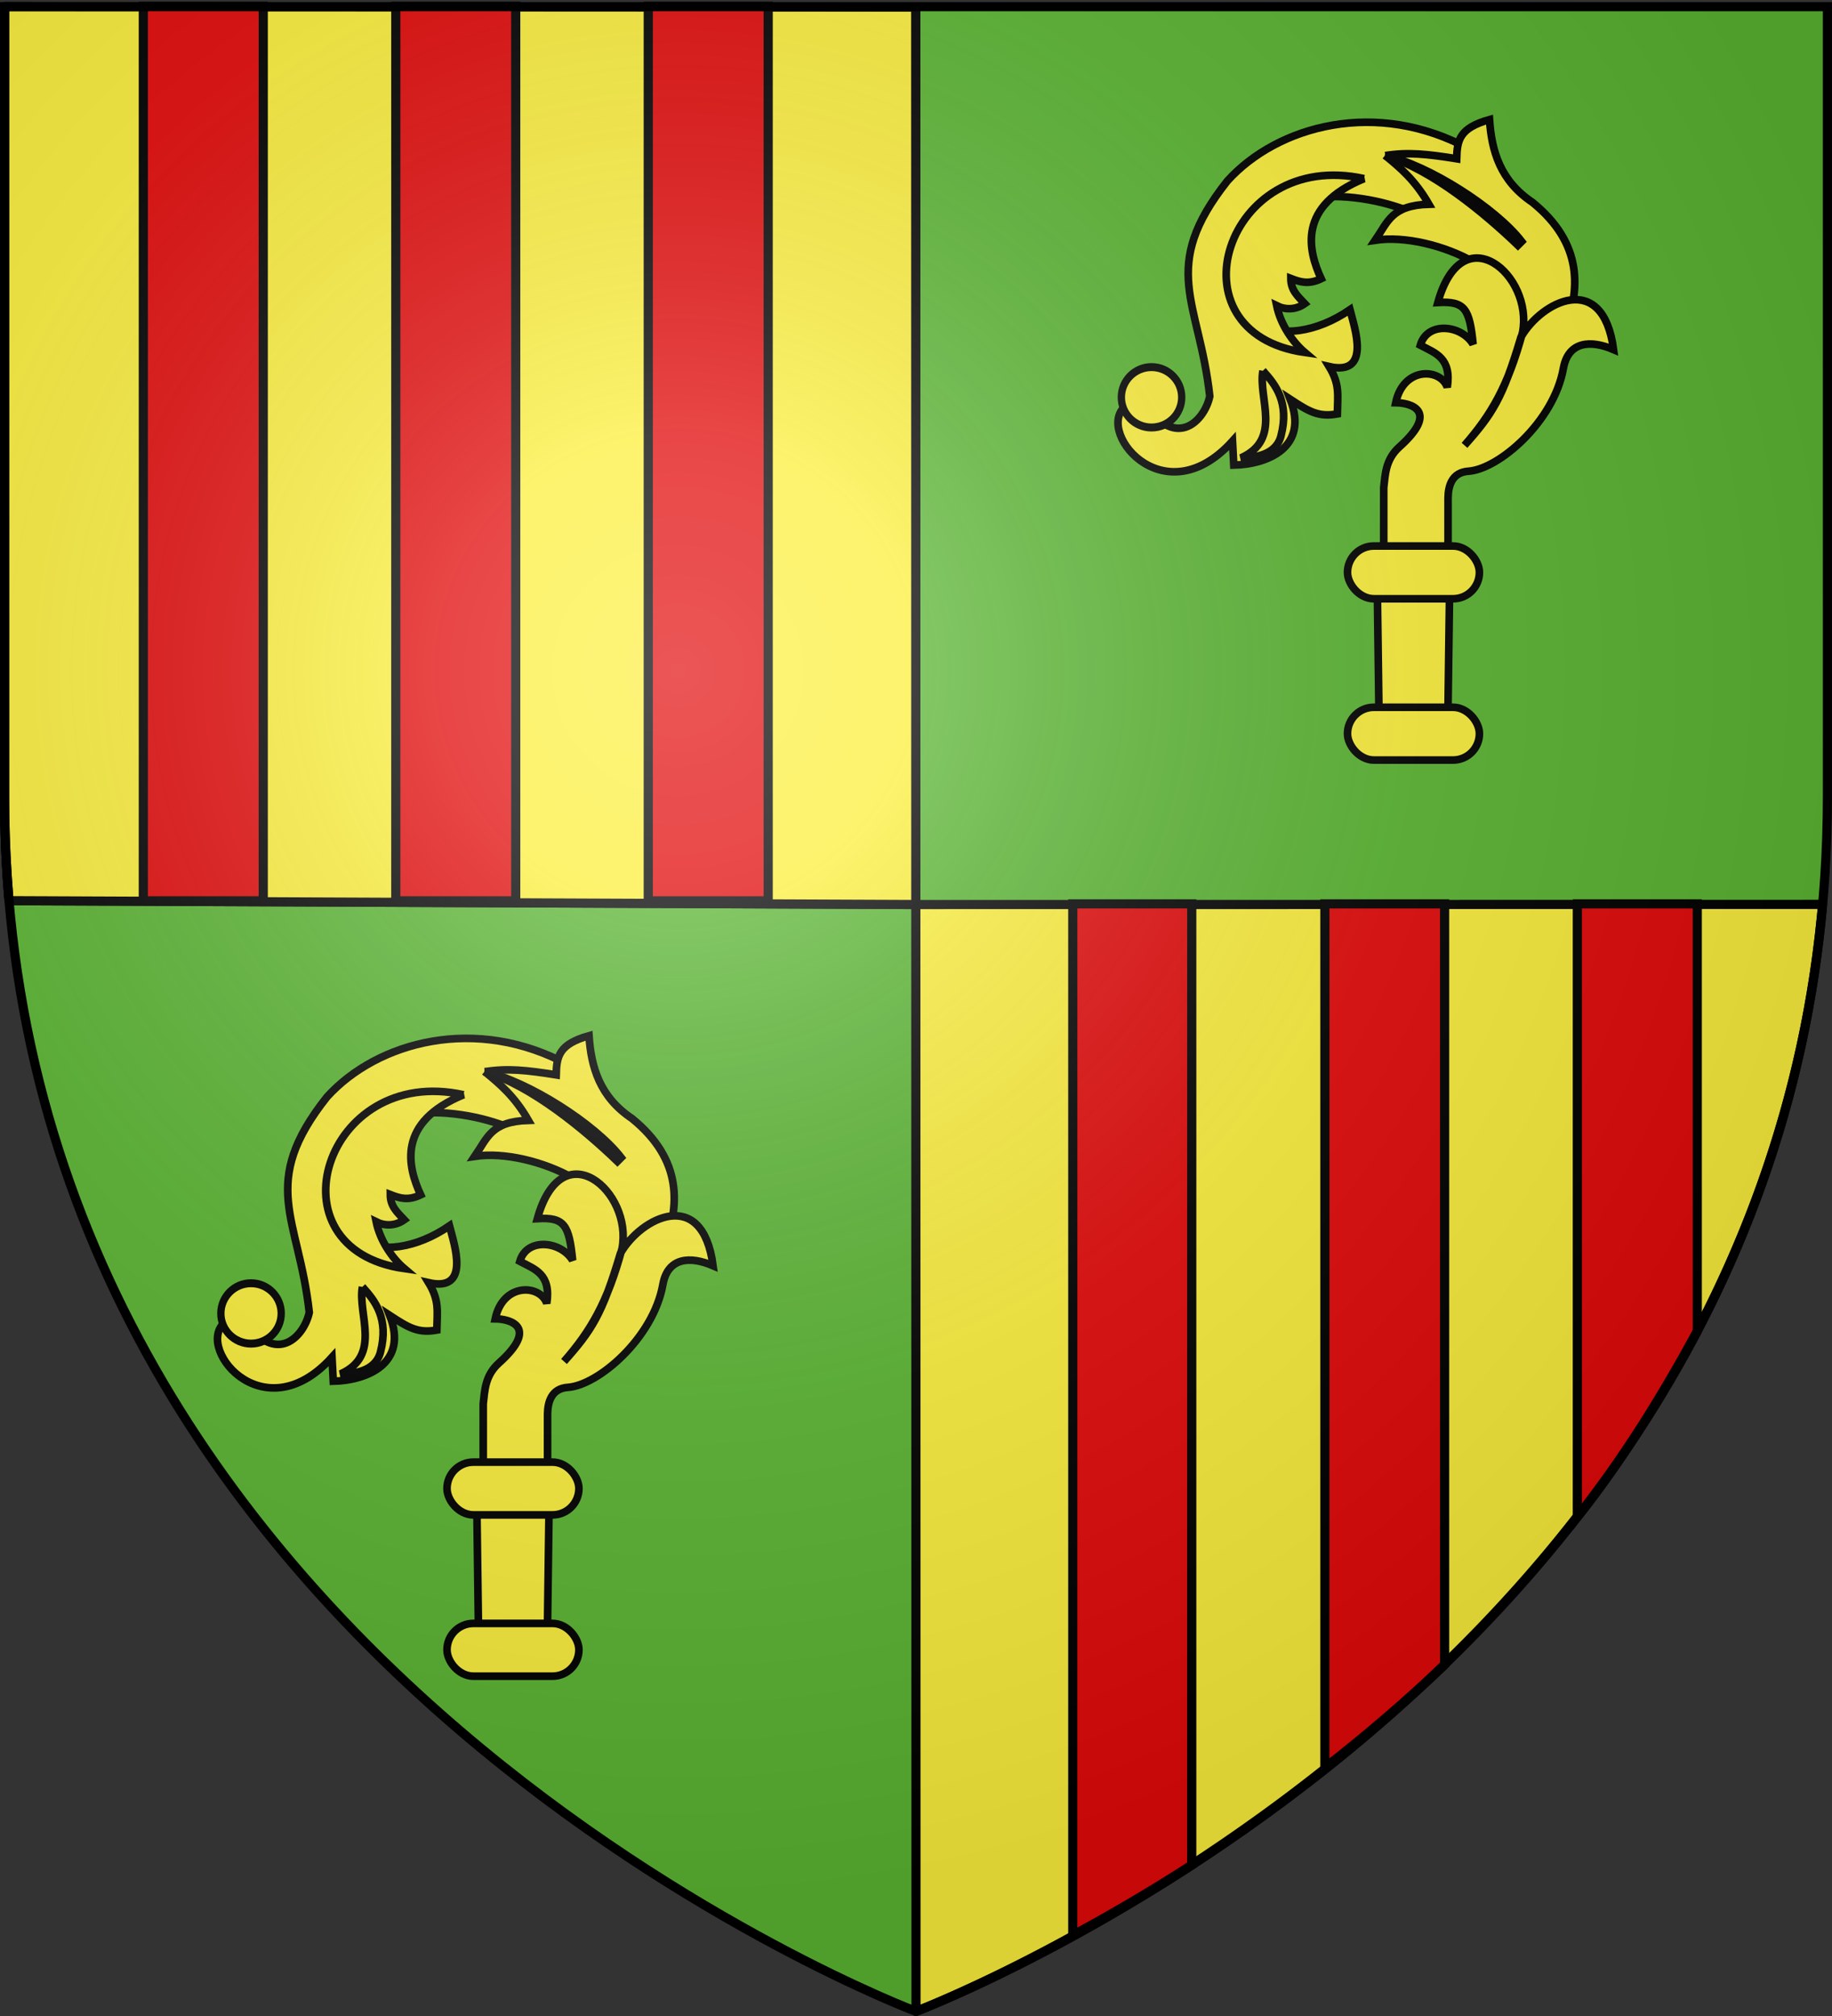
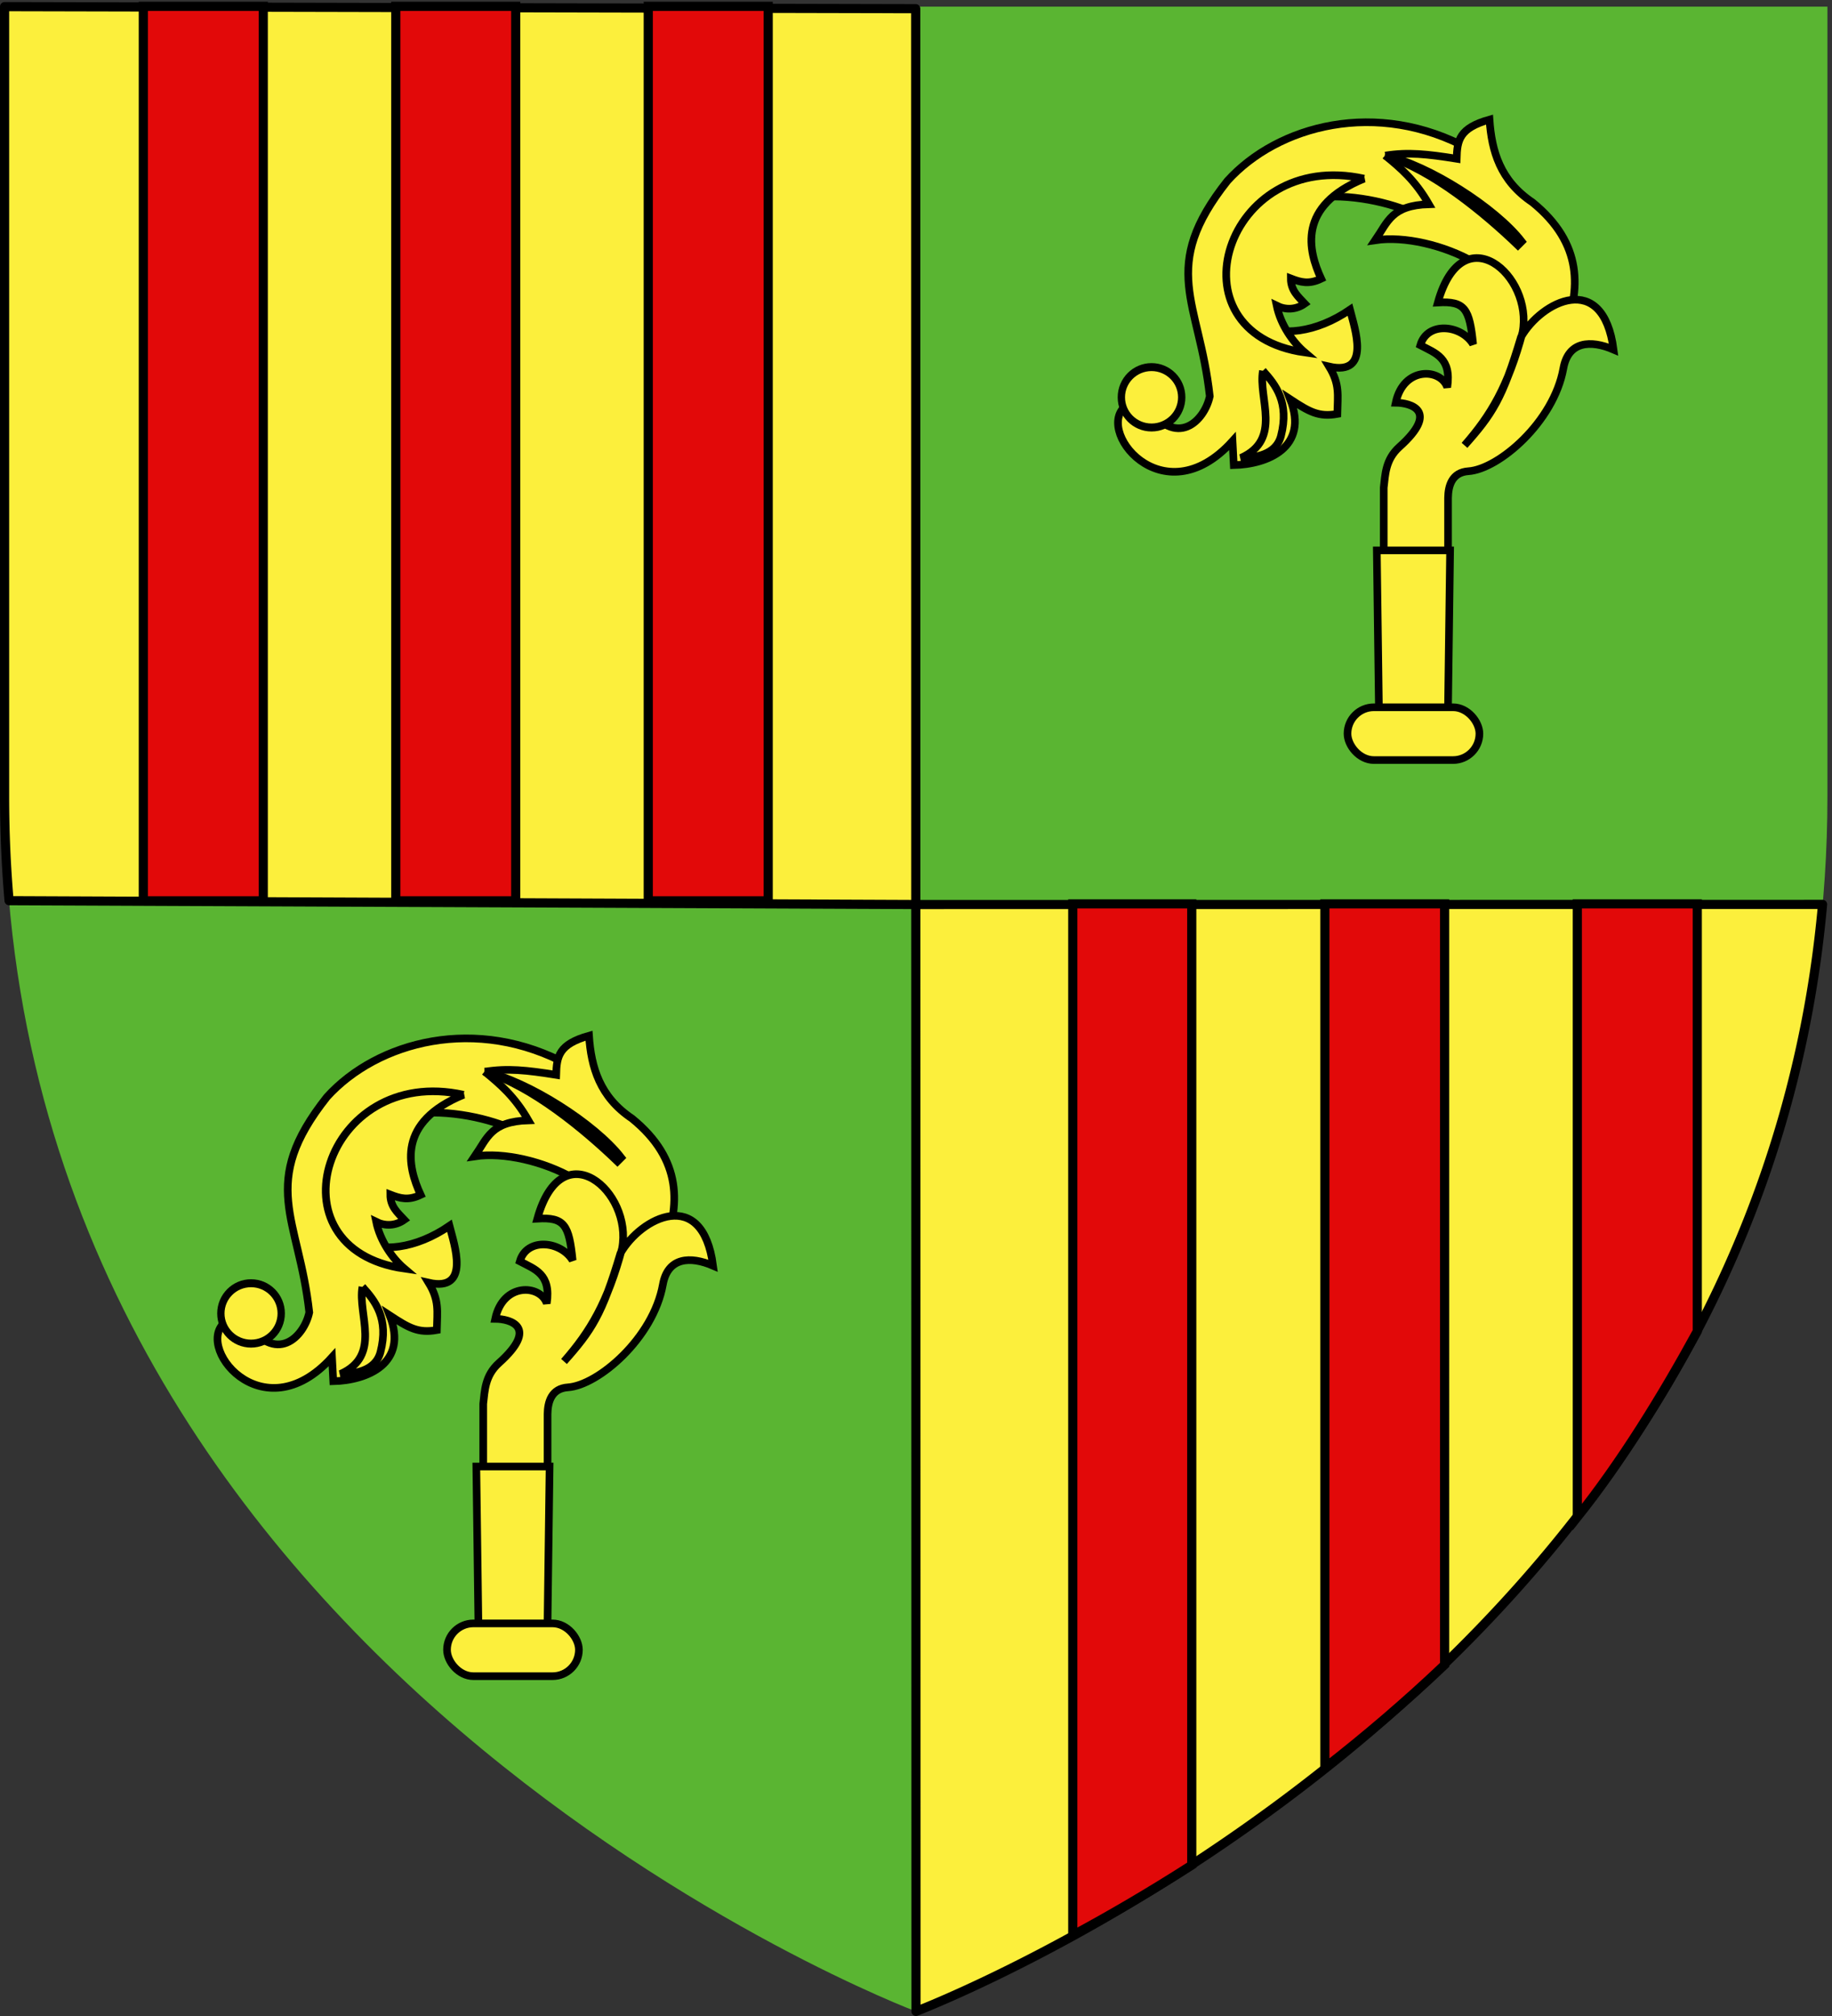
<svg xmlns="http://www.w3.org/2000/svg" xmlns:xlink="http://www.w3.org/1999/xlink" width="600" height="660" version="1.0">
  <rect width="100%" height="100%" fill="#333333" stroke="none" />
  <desc>Flag of Canton of Valais (Wallis)</desc>
  <defs>
    <g id="c">
      <path id="b" d="M0 0v1h.5z" transform="rotate(18 3.157 -.5)" />
      <use xlink:href="#b" width="810" height="540" transform="scale(-1 1)" />
    </g>
    <g id="d">
      <use xlink:href="#c" width="810" height="540" transform="rotate(72)" />
      <use xlink:href="#c" width="810" height="540" transform="rotate(144)" />
    </g>
    <g id="g">
-       <path id="f" d="M0 0v1h.5z" transform="rotate(18 3.157 -.5)" />
      <use xlink:href="#f" width="810" height="540" transform="scale(-1 1)" />
    </g>
    <g id="h">
      <use xlink:href="#g" width="810" height="540" transform="rotate(72)" />
      <use xlink:href="#g" width="810" height="540" transform="rotate(144)" />
    </g>
    <radialGradient xlink:href="#a" id="j" cx="221.445" cy="226.331" r="300" fx="221.445" fy="226.331" gradientTransform="matrix(1.353 0 0 1.349 -77.63 -85.747)" gradientUnits="userSpaceOnUse" />
    <linearGradient id="a">
      <stop offset="0" style="stop-color:white;stop-opacity:.314" />
      <stop offset=".19" style="stop-color:white;stop-opacity:.251" />
      <stop offset=".6" style="stop-color:#6b6b6b;stop-opacity:.125" />
      <stop offset="1" style="stop-color:black;stop-opacity:.125" />
    </linearGradient>
    <path id="e" d="M2.922 27.673c0-5.952 2.317-9.844 5.579-11.013 1.448-.519 3.307-.273 5.018 1.447 2.119 2.129 2.736 7.993-3.483 9.121.658-.956.619-3.081-.714-3.787-.99-.524-2.113-.253-2.676.123-.824.552-1.729 2.106-1.679 4.108z" />
  </defs>
  <g style="display:inline">
    <path d="M300 658.5s298.5-112.32 298.5-397.772V2.176H1.5v258.552C1.5 546.18 300 658.5 300 658.5" style="fill:#5ab532;fill-opacity:1;fill-rule:evenodd;stroke:none;stroke-width:1px;stroke-linecap:butt;stroke-linejoin:miter;stroke-opacity:1" />
    <path d="m299.906 2.844.032 293.281-296.97-1.261A398 398 0 0 1 1.5 260.708V2.176Zm.032 293.281 296.968-.042C574.456 547.123 316.566 652.013 300 658.5Z" style="display:inline;fill:#fcef3c;fill-opacity:1;fill-rule:nonzero;stroke:#000;stroke-width:3;stroke-linecap:round;stroke-linejoin:round;stroke-miterlimit:4;stroke-dasharray:none;stroke-dashoffset:0;stroke-opacity:1" />
-     <path d="m299.906 2.332.032 293.793-296.97-1.261A398 398 0 0 1 1.5 260.708V2.176Z" style="display:inline;fill:#fcef3c;fill-opacity:1;fill-rule:nonzero;stroke:#000;stroke-width:3;stroke-linecap:round;stroke-linejoin:round;stroke-miterlimit:4;stroke-dasharray:none;stroke-dashoffset:0;stroke-opacity:1" />
  </g>
  <g style="display:inline">
    <path d="M46.938 2.083V294.91h39.28V2.083Zm82.687 0V294.91h39.281V2.083Zm82.688 0V294.91h39.28V2.083Zm139.03 293.828v337.662c11.68-6.287 24.857-13.921 38.97-22.964V295.91Zm165.25 0v200.768c14.3-17.927 27.637-39.497 39.282-60.834V295.911Zm-82.687 0v282.823c13.02-10.15 26.23-21.355 39.219-33.7V295.912Z" style="display:inline;opacity:1;fill:#e20909;fill-opacity:1;stroke:#000;stroke-width:3;stroke-miterlimit:4;stroke-dasharray:none;stroke-opacity:1" />
    <g id="i" style="stroke-width:2.5;stroke-miterlimit:4;stroke-dasharray:none">
      <g style="display:inline;stroke-width:2.5;stroke-miterlimit:4;stroke-dasharray:none" transform="translate(-418.464 -253.87)">
        <path d="M825.02 334.792c-10.256 24.95 13.218 35.778 35.57 20.473 1.528 5.993 7.1 21.753-6.825 18.612 3.562 5.86 2.807 9.238 2.689 15.51-6.135 1.104-9.243-.752-15.448-4.819 6.246 15.816-7.506 21.325-18.468 21.57l-.413-7.858c-23.026 25.453-46.104-4.591-34.33-11.994h5.791c10.213 14.903 19.416 5.258 21.094-2.689-3.443-31.257-16.808-41.984 5.79-70.52 16.41-18.112 48.943-27.068 79.43-10.293l-13.697 23.472c-11.572-7.847-50.897-16.486-61.183 8.536z" style="display:inline;fill:#fcef3c;fill-opacity:1;stroke:#000;stroke-width:2.5;stroke-miterlimit:4;stroke-dasharray:none;stroke-opacity:1" />
        <path d="M872.17 304.806c4.946 4.041 9.764 8.093 14.27 15.923-12.188.386-13.377 5.642-17.578 11.788 19.062-2.9 52.33 12.322 44.873 29.444l16.754 1.37c5.777-14.59 6.5-29.716-10.134-43.222-10.555-7.074-13.356-16.734-14.062-27.09-9.89 2.774-10.602 6.742-10.754 12.82-9.72-1.546-15.923-2.226-23.368-1.033z" style="display:inline;fill:#fcef3c;fill-opacity:1;stroke:#000;stroke-width:2.5;stroke-miterlimit:4;stroke-dasharray:none;stroke-opacity:1" />
        <path d="M872.17 304.806c15.354 4.606 32.626 18.978 43.429 29.366l1.24-1.241c-8.577-11.112-30.739-25.113-44.668-28.125zM865.196 312.355c-21.864 8.943-18.323 23.486-14.038 32.765-4.08 1.95-6.75 1.148-9.941-.085-.002 3.94 2.411 5.942 4.57 8.246-2.998 2.114-6.422 2.047-9.195.67 1.295 6.264 5.311 11.997 9.232 15.32-45.175-6.405-25.989-67 19.372-56.916zM832.087 375.258c4.179 4.566 8.728 10.398 5.909 21.324-1.633 6.325-8.745 7.174-13.102 7.193 13.642-6.113 5.55-19.608 7.193-28.517zM871.65 439.959v-26.422c.499-4.21.522-9.225 5.139-13.359 13.254-11.869 3.65-14.438-1.216-14.472 2.55-11.974 14.778-11.287 16.887-5.053 1.443-9.623-3.81-11.125-8.828-13.77 2.288-7.877 13.415-6.712 17.298-.317-1.185-11.629-2.65-14.175-11.553-13.659 8.037-28.89 31.287-8.951 27.746 9.763-4.746 17.635-10.347 27.109-19.01 36.994 9.044-10.131 12.508-15.364 18.496-35.453 6.696-11.676 26.875-22.057 30.315 4.11-7.487-3.215-14.836-2.784-16.442 6.167-3.153 17.58-21.237 32.994-31.085 33.654-5.38.361-6.627 4.72-6.68 8.735v23.081z" style="display:inline;fill:#fcef3c;fill-opacity:1;stroke:#000;stroke-width:2.5;stroke-miterlimit:4;stroke-dasharray:none;stroke-opacity:1" />
        <ellipse cx="947.753" cy="258.138" rx="7.71" ry="7.093" style="display:inline;fill:#fcef3c;fill-opacity:1;stroke:#000;stroke-width:1.87;stroke-miterlimit:4;stroke-dasharray:none;stroke-opacity:1" transform="matrix(1.282 0 0 1.394 -419.414 24.094)" />
        <path d="M869.388 434.059h24l-.8 60.6h-22.4z" style="fill:#fcef3c;fill-opacity:1;stroke:#000;stroke-width:2.5;stroke-miterlimit:4;stroke-dasharray:none;stroke-opacity:1" />
        <rect width="43.2" height="17.28" x="859.788" y="485.419" rx="8.64" ry="8.64" style="fill:#fcef3c;fill-opacity:1;stroke:#000;stroke-width:2.5;stroke-miterlimit:4;stroke-dasharray:none;stroke-opacity:1" />
-         <rect width="43.2" height="17.28" x="859.788" y="432.619" rx="8.64" ry="8.64" style="fill:#fcef3c;fill-opacity:1;stroke:#000;stroke-width:2.5;stroke-miterlimit:4;stroke-dasharray:none;stroke-opacity:1" />
      </g>
    </g>
    <use xlink:href="#i" width="100%" height="100%" transform="translate(-294.923 299.922)" />
  </g>
  <g style="display:inline">
-     <path d="M300 658.5s298.5-112.32 298.5-397.772V2.176H1.5v258.552C1.5 546.18 300 658.5 300 658.5" style="opacity:1;fill:url(#j);fill-opacity:1;fill-rule:evenodd;stroke:none;stroke-width:1px;stroke-linecap:butt;stroke-linejoin:miter;stroke-opacity:1" />
-   </g>
-   <path d="M300 658.5S1.5 546.18 1.5 260.728V2.176h597v258.552C598.5 546.18 300 658.5 300 658.5z" style="opacity:1;fill:none;fill-opacity:1;fill-rule:evenodd;stroke:#000;stroke-width:3;stroke-linecap:butt;stroke-linejoin:miter;stroke-miterlimit:4;stroke-dasharray:none;stroke-opacity:1" />
+     </g>
</svg>